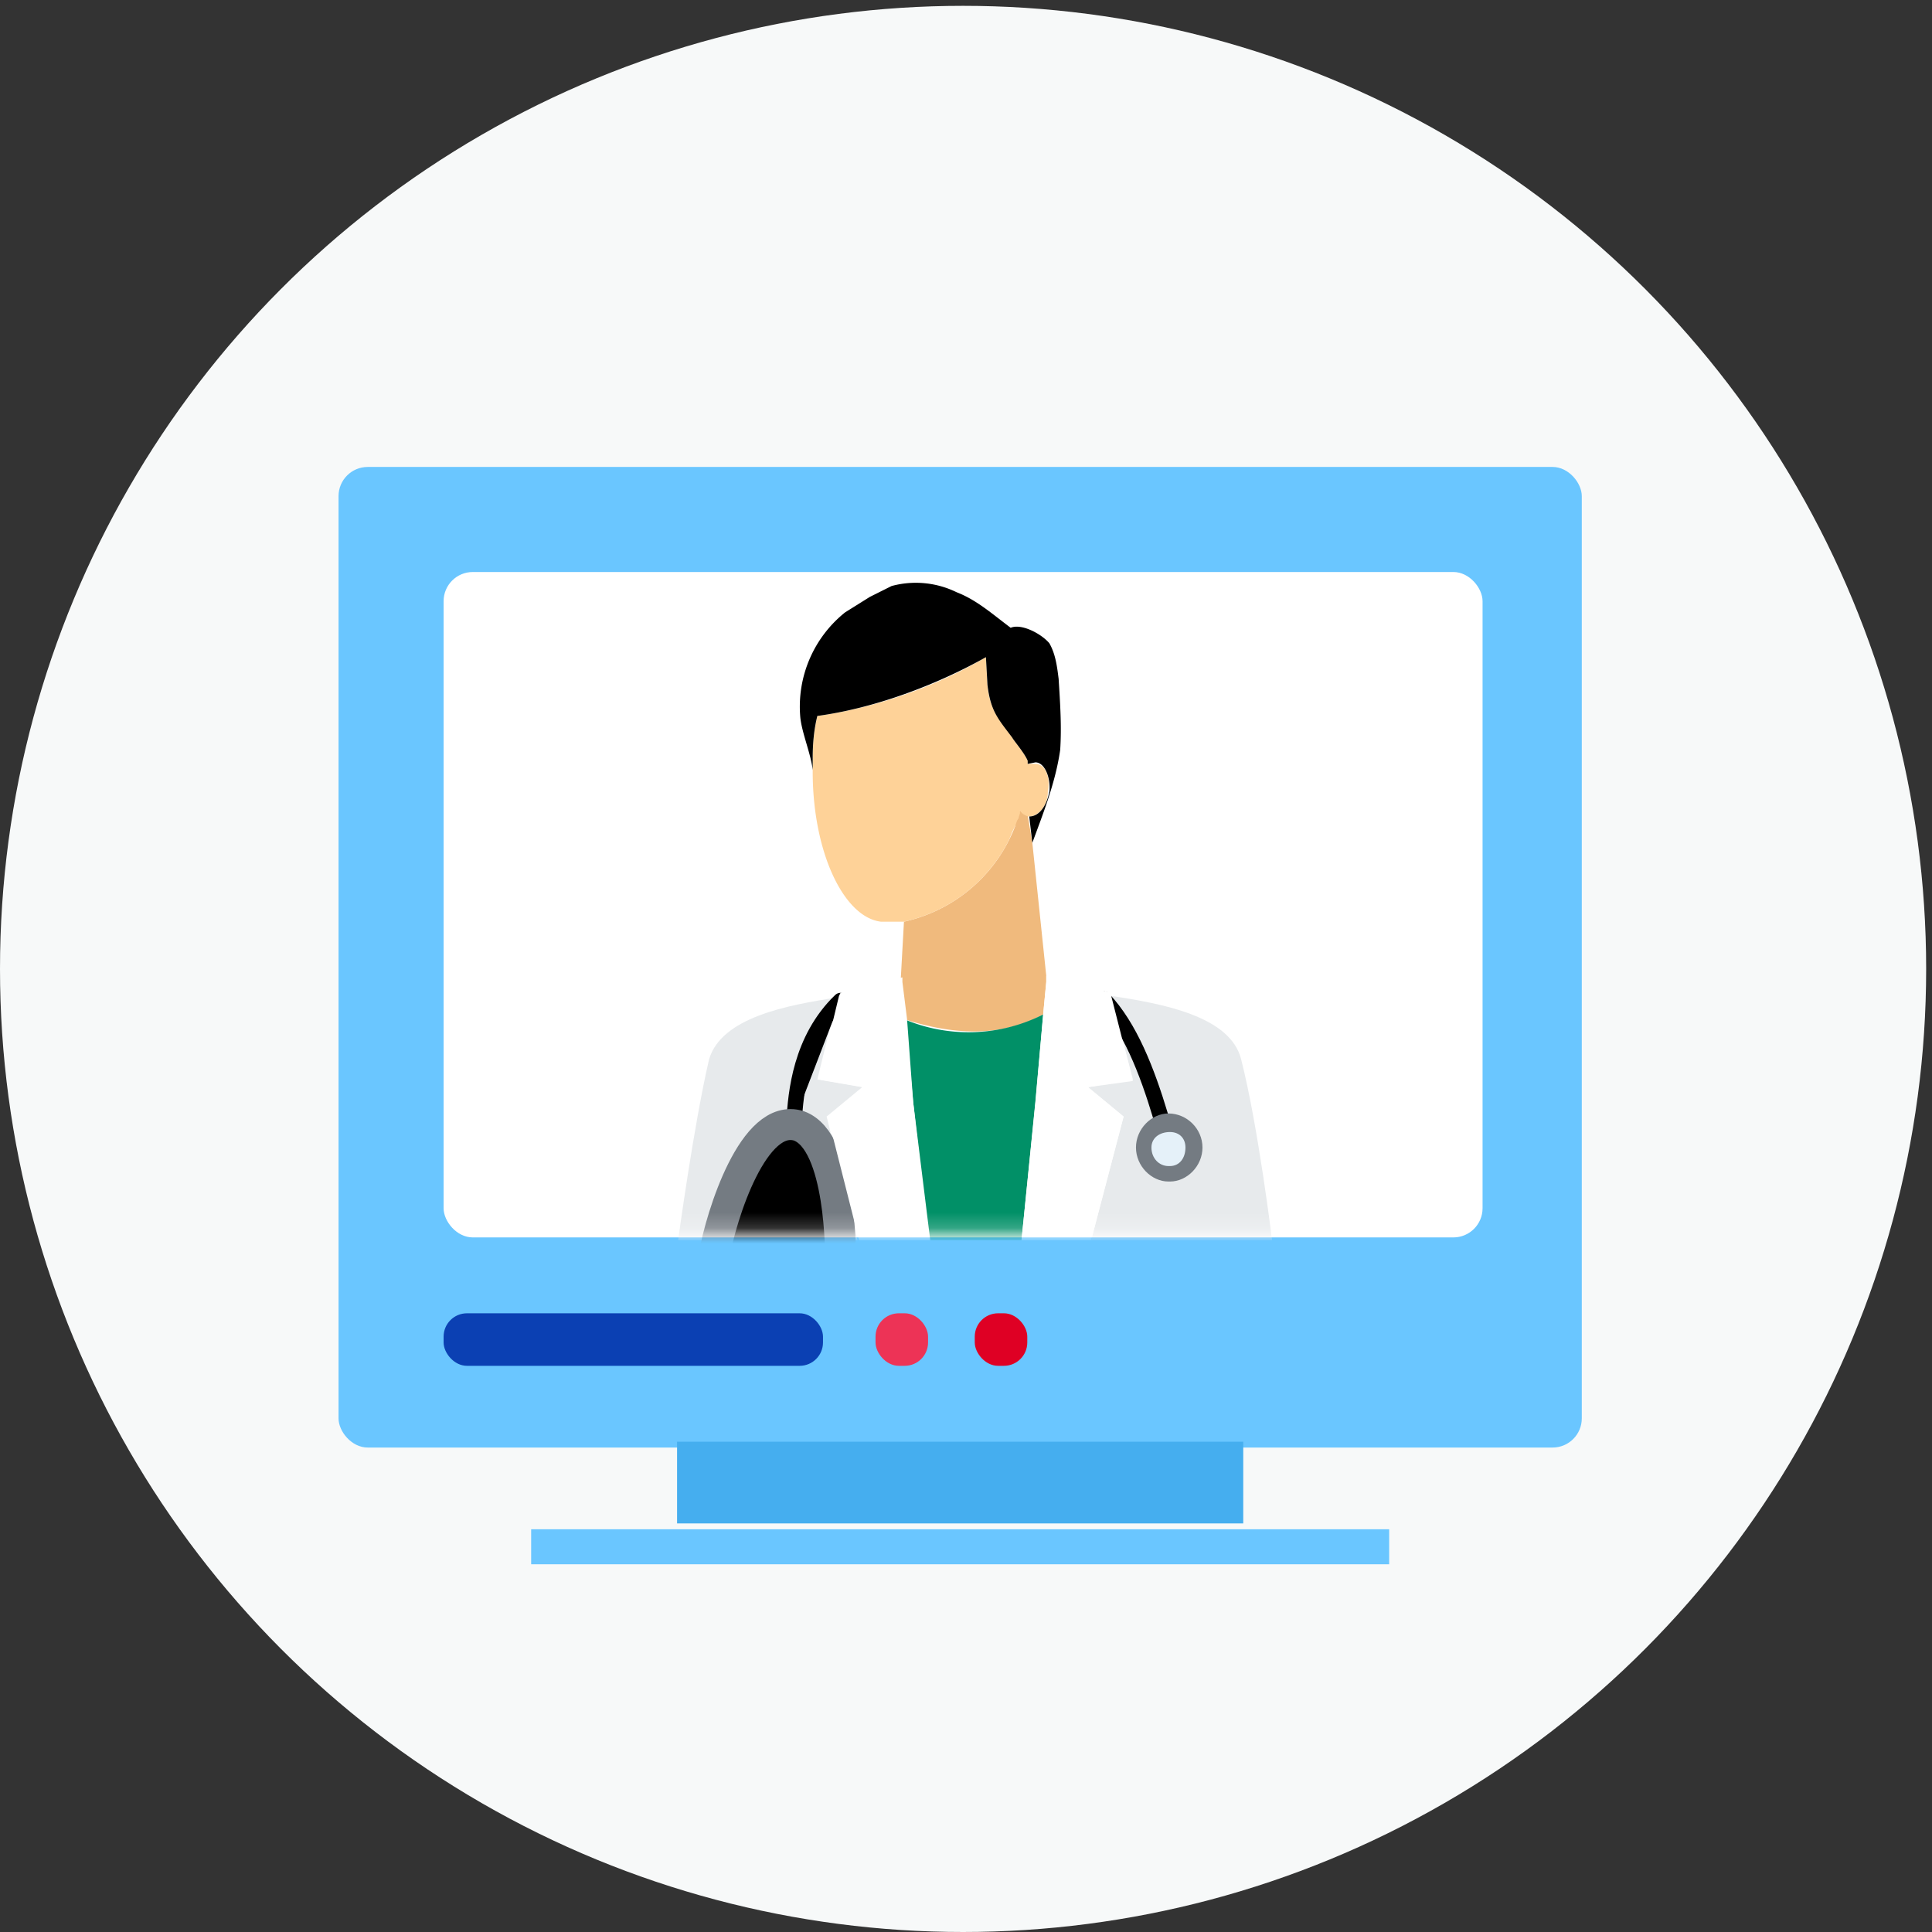
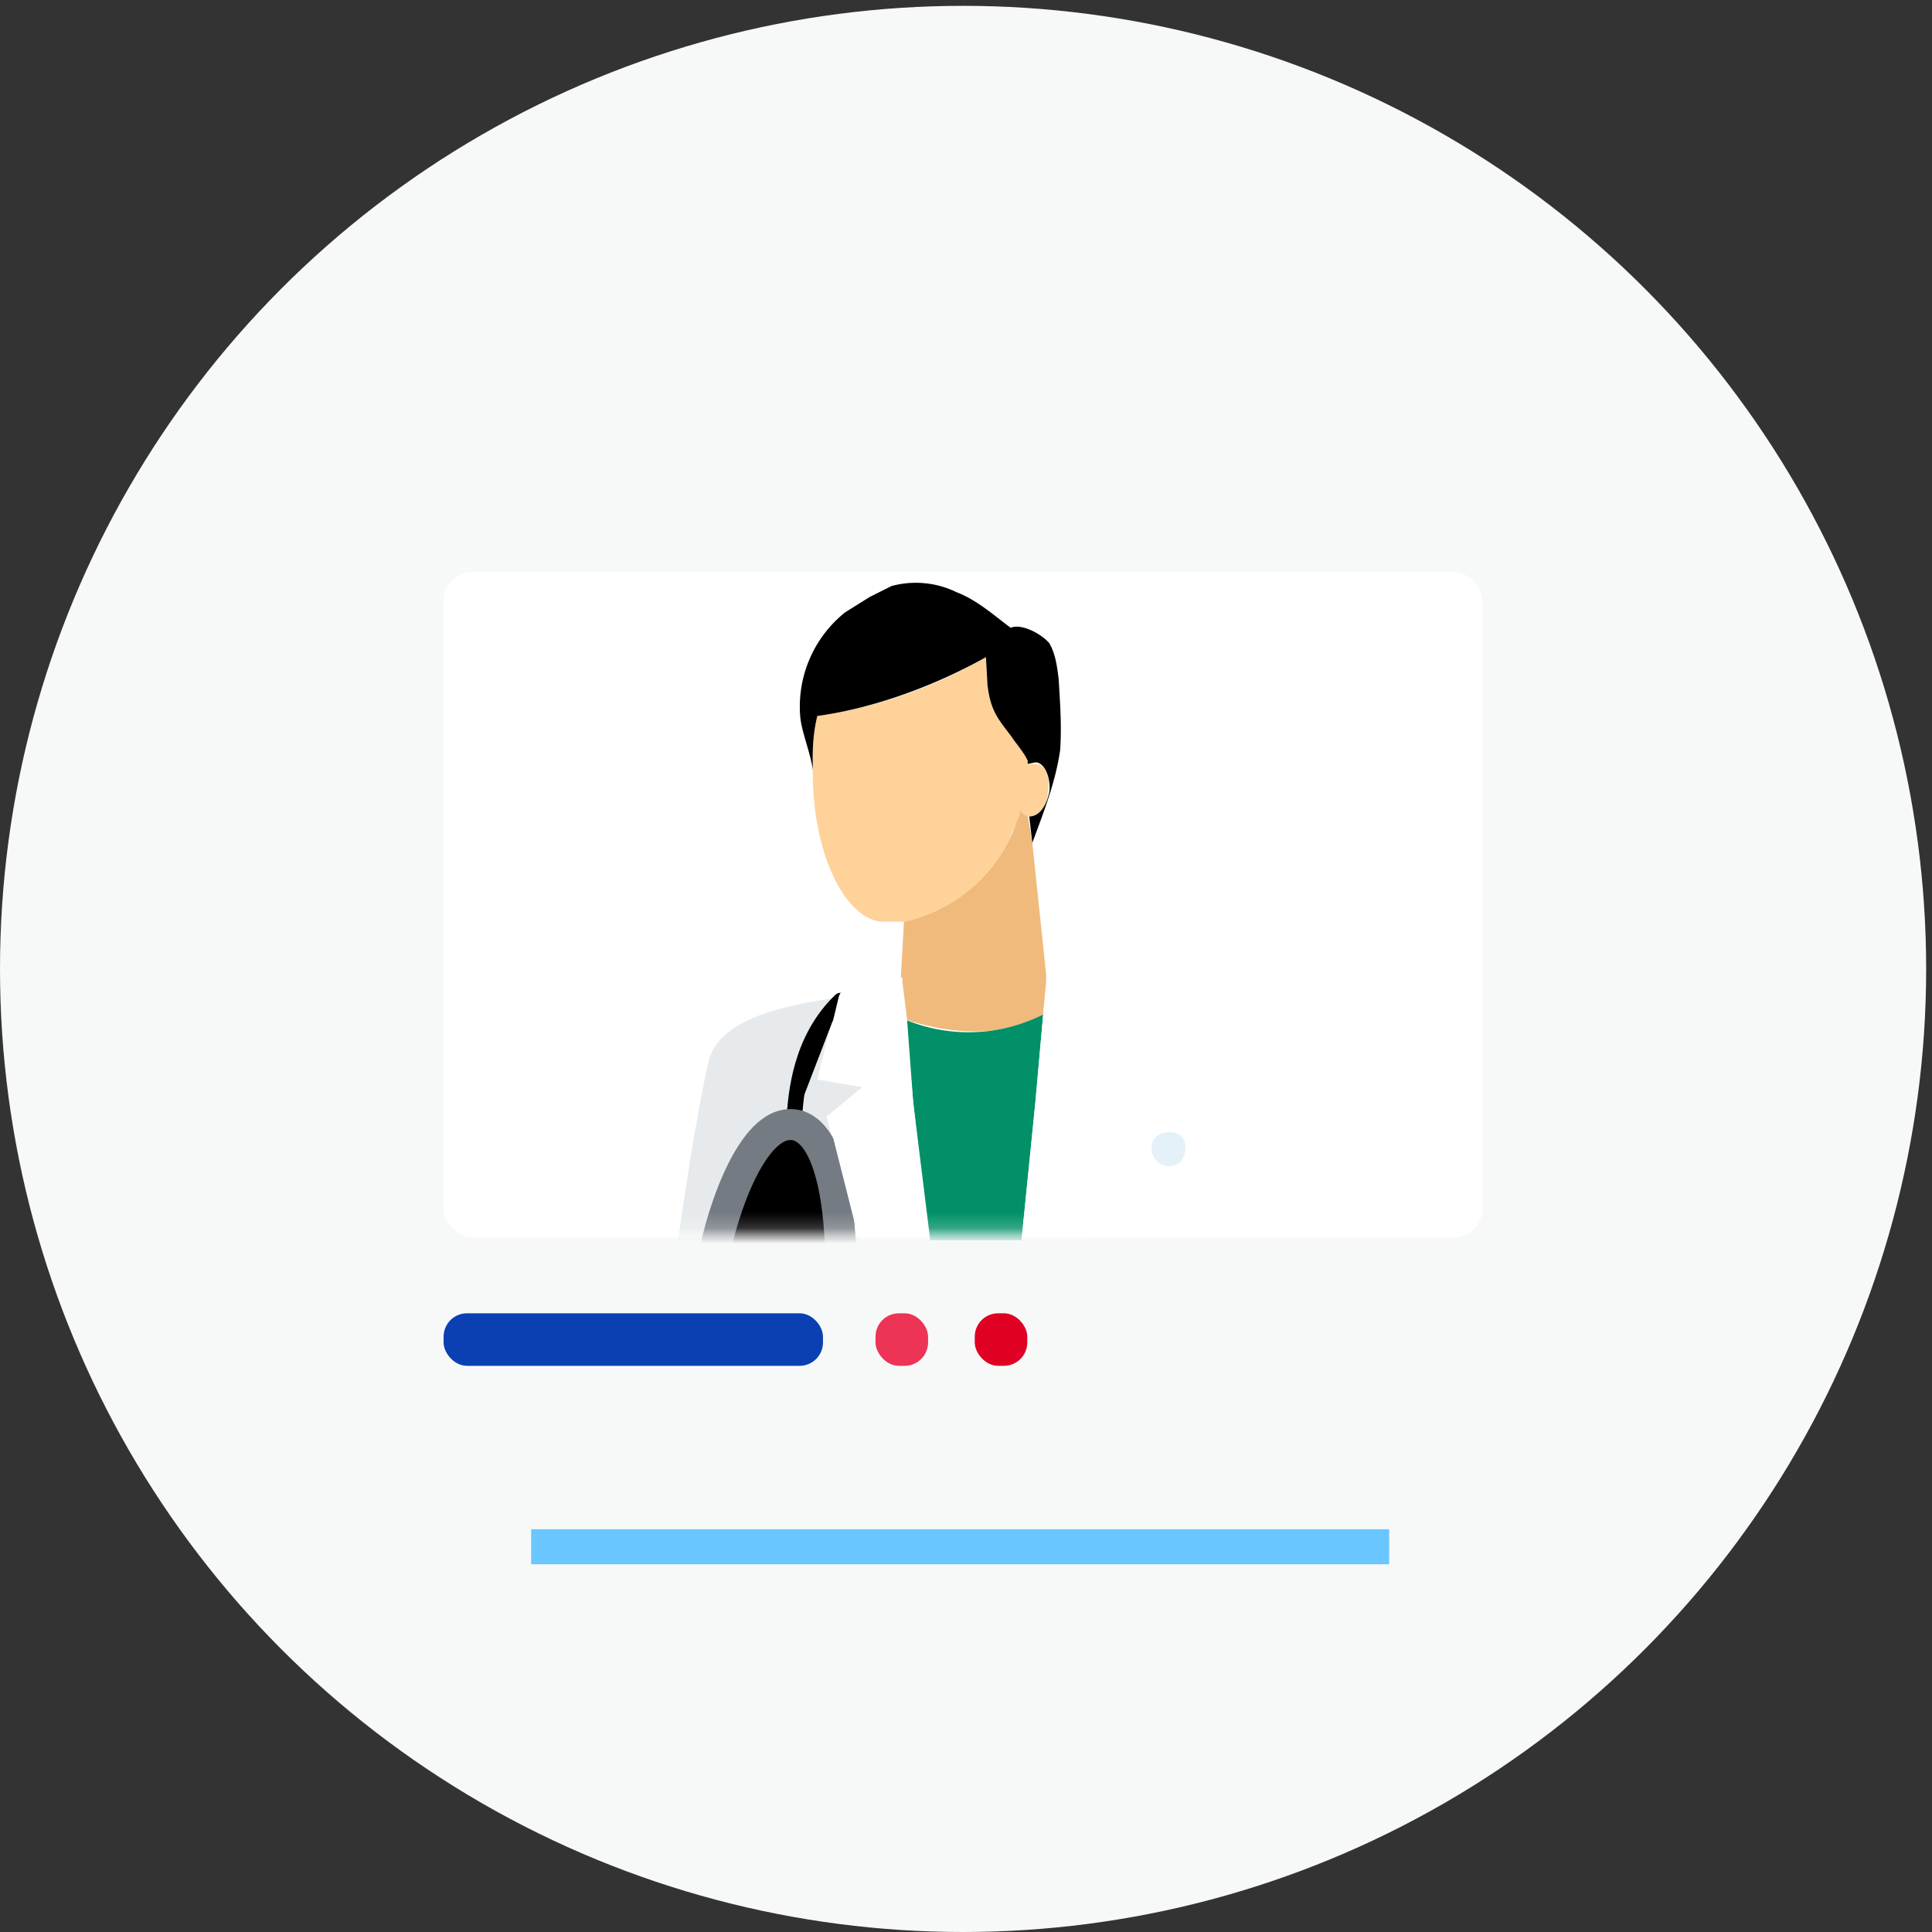
<svg xmlns="http://www.w3.org/2000/svg" width="100%" height="100%" viewBox="0 0 33.1 33.1">
  <rect x="0" y="0" width="33.1" height="33.1" fill="#333333" stroke="none" />
  <defs>
    <mask id="a" x="366" y="54" width="68" height="44" maskUnits="userSpaceOnUse">
      <path fill="#d0dfff" d="M366.7 54.8h67.2v43h-67.2z" />
    </mask>
  </defs>
  <g stroke-width=".3" transform="translate(-245.8 64.2)">
    <circle cx="262.3" cy="-47.6" r="16.5" fill="#f7f9f9" />
-     <rect x="251.6" y="-56.2" width="21.3" height="16.8" rx=".5" fill="#6ac6ff" />
    <rect x="253.4" y="-41.7" width="6.5" height=".9" rx=".4" fill="#0b40b3" />
    <rect x="260.8" y="-41.7" width=".9" height=".9" rx=".4" fill="#ed3356" />
    <rect x="262.5" y="-41.7" width=".9" height=".9" rx=".4" fill="#df0024" />
-     <path fill="#45aeef" d="M257.4-39.5h9.7v1.4h-9.7z" />
    <path fill="#6ac6ff" d="M254.9-38h14.7v.6h-14.7z" />
    <rect x="253.4" y="-54.4" width="17.8" height="11.4" rx=".5" fill="#fff" />
  </g>
  <g transform="translate(-89.4 -4.8) scale(.265)" mask="url(#a)">
    <path d="M405 81.2v.4l-.2 2.1c-3.3 1.8-6.8 1-9 .3l-.2-2.4v-.3l.2-3.6a10 10 0 007.2-6.2v-.3l.2-.2v-.3l.1-.2c.2.2.3.3.5.3l.3 1.8z" fill="#f0ba7d" />
    <path d="M405.1 69.3c0 1-.7 1.6-1.2 1.6a.8.8 0 01-.6-.4v.2l-.1.3-.1.2-.1.3-.2.4-.2.5a10 10 0 01-6.8 5.3h-1.5c-2.4-.3-4.4-4.5-4.4-9.7v-.5-.4c0-1 .1-1.8.3-2.7 3.7-.5 7.7-1.9 10.9-3.8l.1 1.9c.2 1.6.7 2 1.6 3.3.1.2.8 1 1 1.5v.2h.5c.6 0 1 .8.8 1.8z" fill="#fed298" />
    <path d="M395.9 84l.5 5.4 1 8.9h6l.9-9 .5-5.6a10.7 10.7 0 01-9 .3z" fill="#019067" />
    <path d="M405.8 62c-.1-.8-.2-1.6-.6-2.3-.5-.6-1.8-1.3-2.5-1-1.2-.9-2.2-1.8-3.5-2.3a6 6 0 00-4.2-.4l-1.4.7-1.6 1a7.8 7.8 0 00-2.9 6.8c.1 1 .7 2.4.8 3.4v-.4-.4c0-1 .1-1.9.3-2.7 3.7-.5 7.7-2 10.9-3.8l.1 1.8c.2 1.7.7 2.2 1.6 3.4.1.2.8 1 1 1.5v.2l.5-.1c.6 0 1 1 .9 1.9-.2 1-.7 1.6-1.3 1.6l.2 1.7c.7-1.9 1.5-3.9 1.8-6 .1-1.5 0-3-.1-4.6z" />
    <path d="M390.8 90.3l2 8h-11.6s1-7.4 2-11.7c.8-2.7 5-3.5 8.3-4l-1.3 5.3 2.9.5z" fill="#e7eaec" />
    <path d="M388.7 90.6c.1-1.8.4-5.3 3-7.8" stroke="#000" stroke-linecap="round" stroke-miterlimit="10" />
    <path d="M383.5 99.4c.5-2.8 2.6-9.4 5.5-8.5 2.8 1 2.7 8.6 2.7 8.6" stroke="#747b82" stroke-miterlimit="10" stroke-width="2" />
-     <path d="M407.9 98.3l2.1-8-2.3-1.9 2.9-.5-1.4-5.4c3.3.5 7.7 1.3 8.4 4.1 1.1 4.3 2 11.7 2 11.7z" fill="#e7eaec" />
-     <path d="M408.7 82.7c1.7 1.8 2.8 4.6 3.7 7.6" stroke="#000" stroke-linecap="round" stroke-miterlimit="10" />
    <path d="M396.4 89.4L396 84l-.3-2.4v-.3l-4 1-.1.2-1.3 5.4 2.9.5-2.3 2 2 7.9h4.6zM410.6 88l-1.4-5.5v-.2l-4.2-1.1v.4l-.2 2.1-.5 5.7-.9 8.9h4.5l2.1-8-2.3-1.9z" fill="#fff" />
-     <path d="M413 94.5c1.1 0 2.1-1 2.1-2.2 0-1.2-1-2.2-2.2-2.2-1.1 0-2.1 1-2.1 2.2 0 1.2 1 2.2 2.1 2.2z" fill="#747b82" />
+     <path d="M413 94.5z" fill="#747b82" />
    <path d="M413 93.5c.6 0 1-.5 1-1.2 0-.6-.4-1-1-1-.7 0-1.2.4-1.2 1 0 .7.5 1.2 1.1 1.2z" fill="#e5f1f9" />
  </g>
</svg>